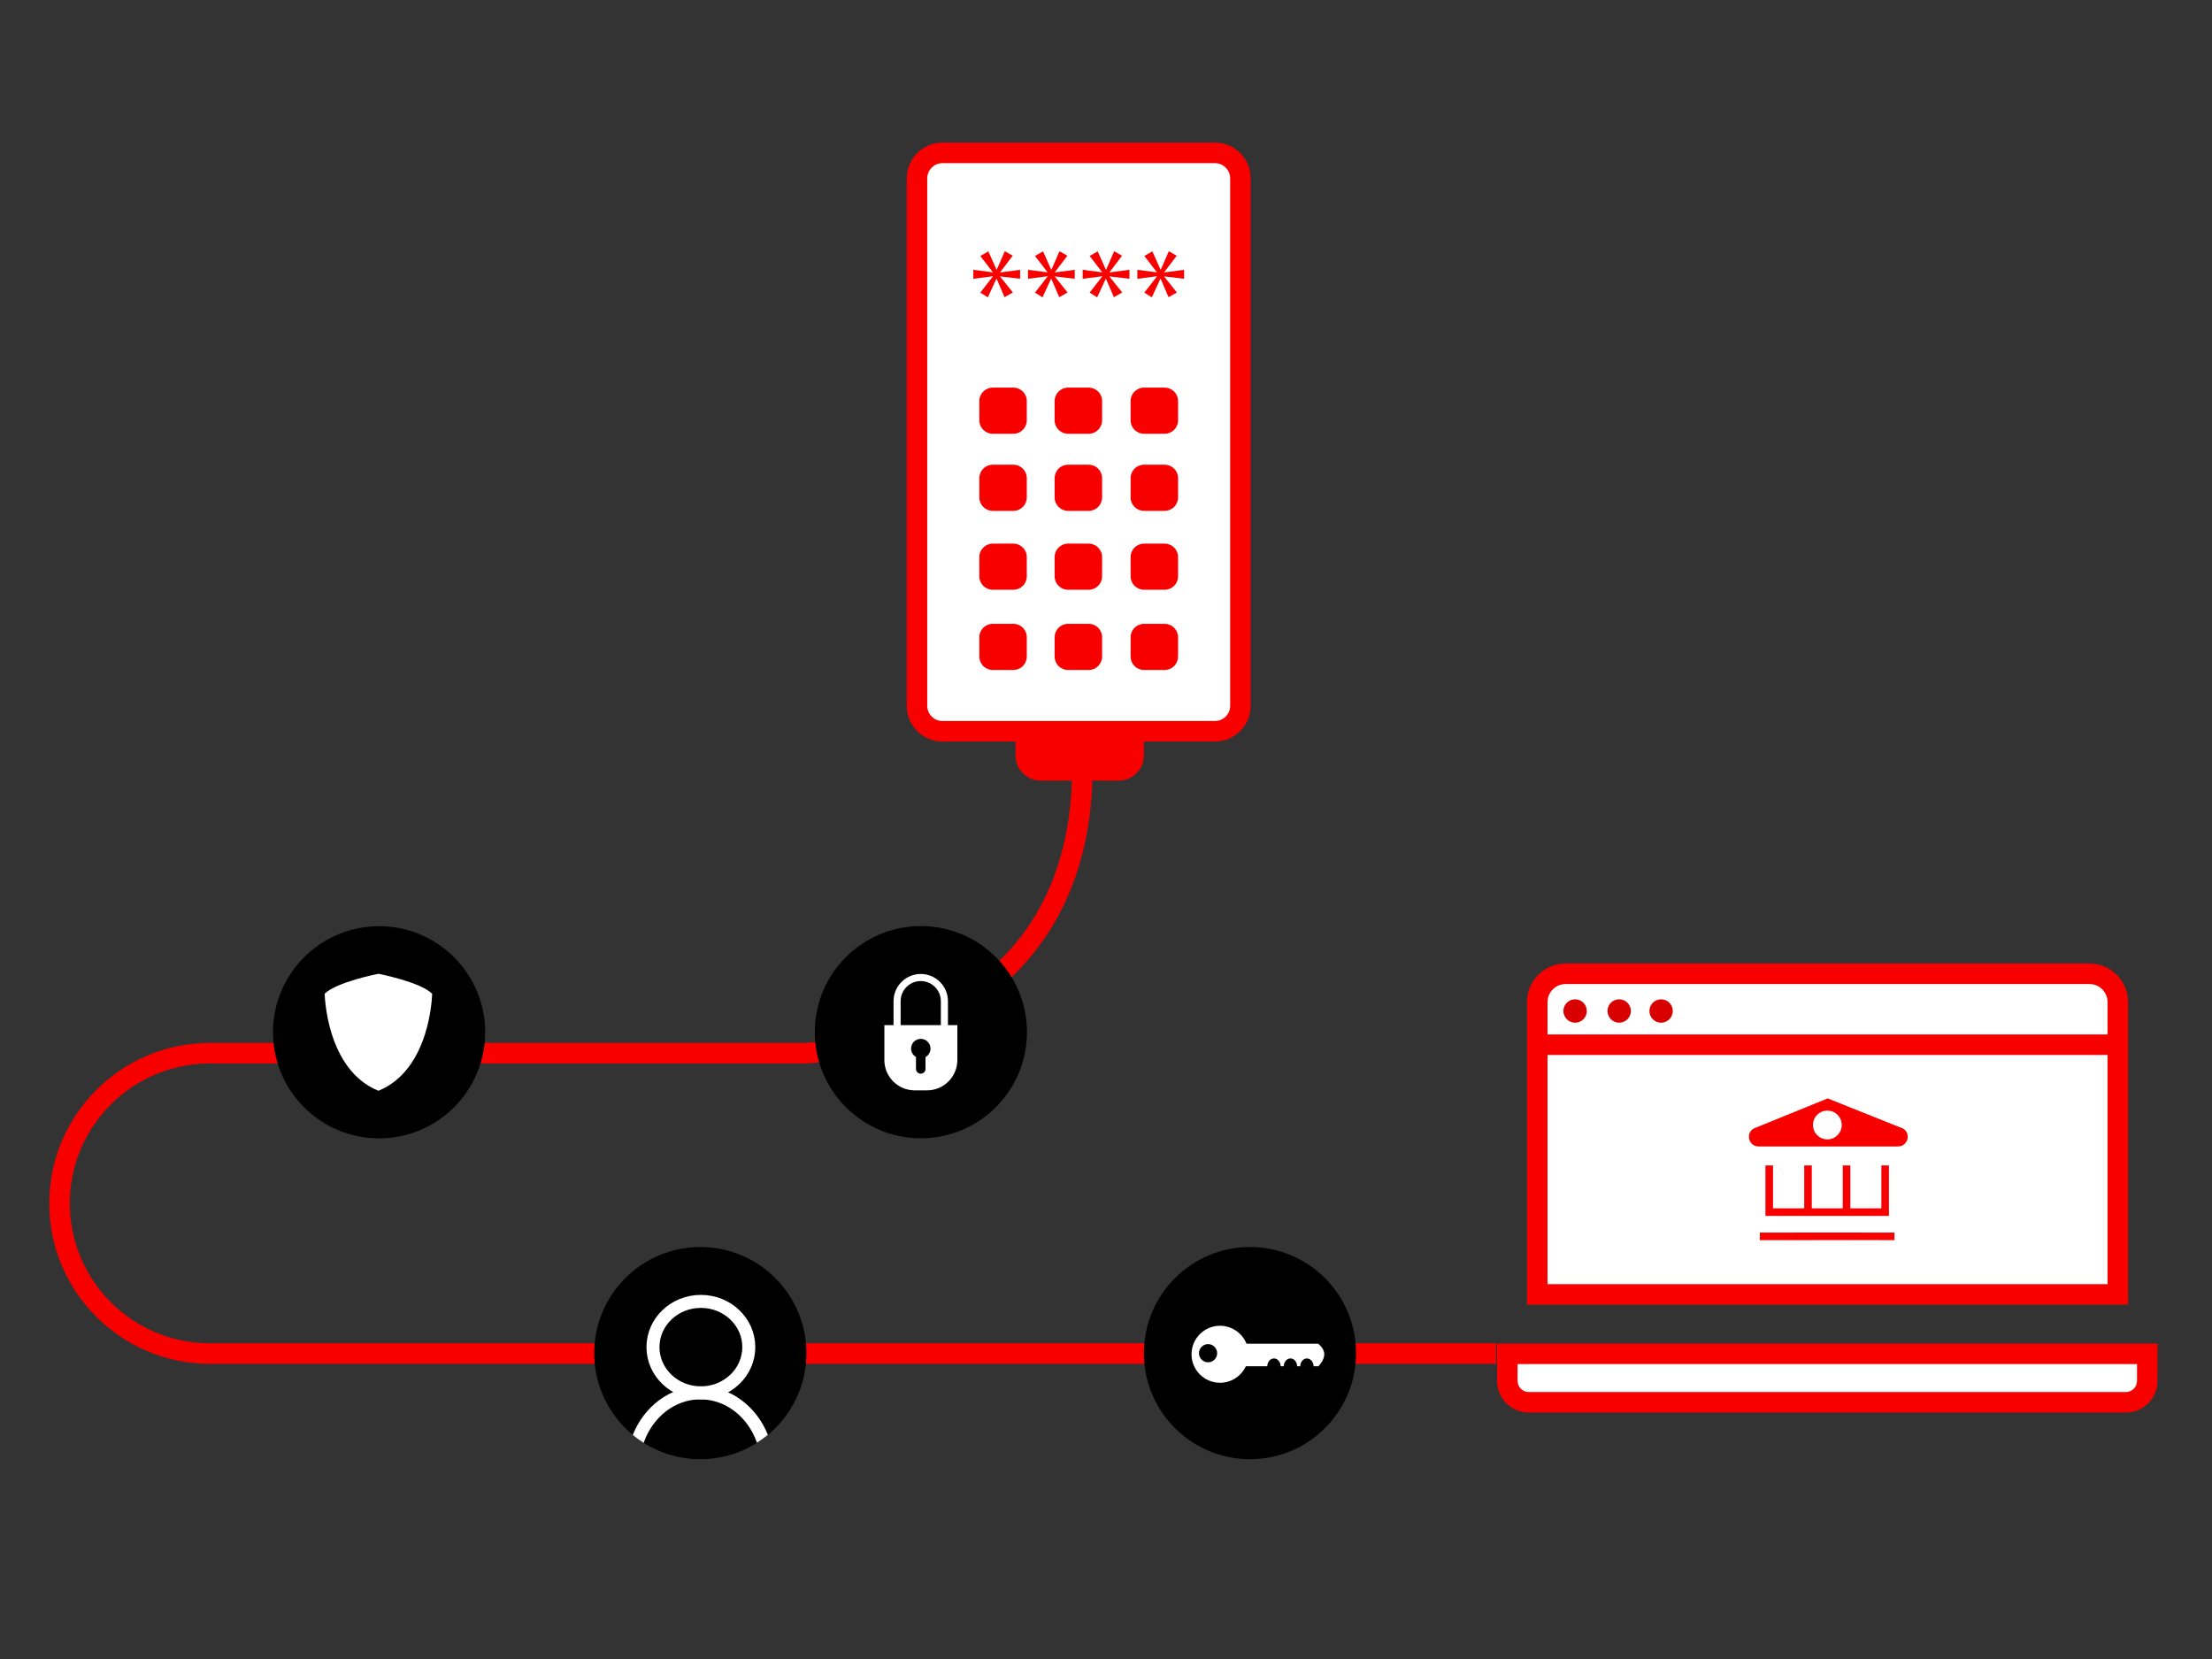
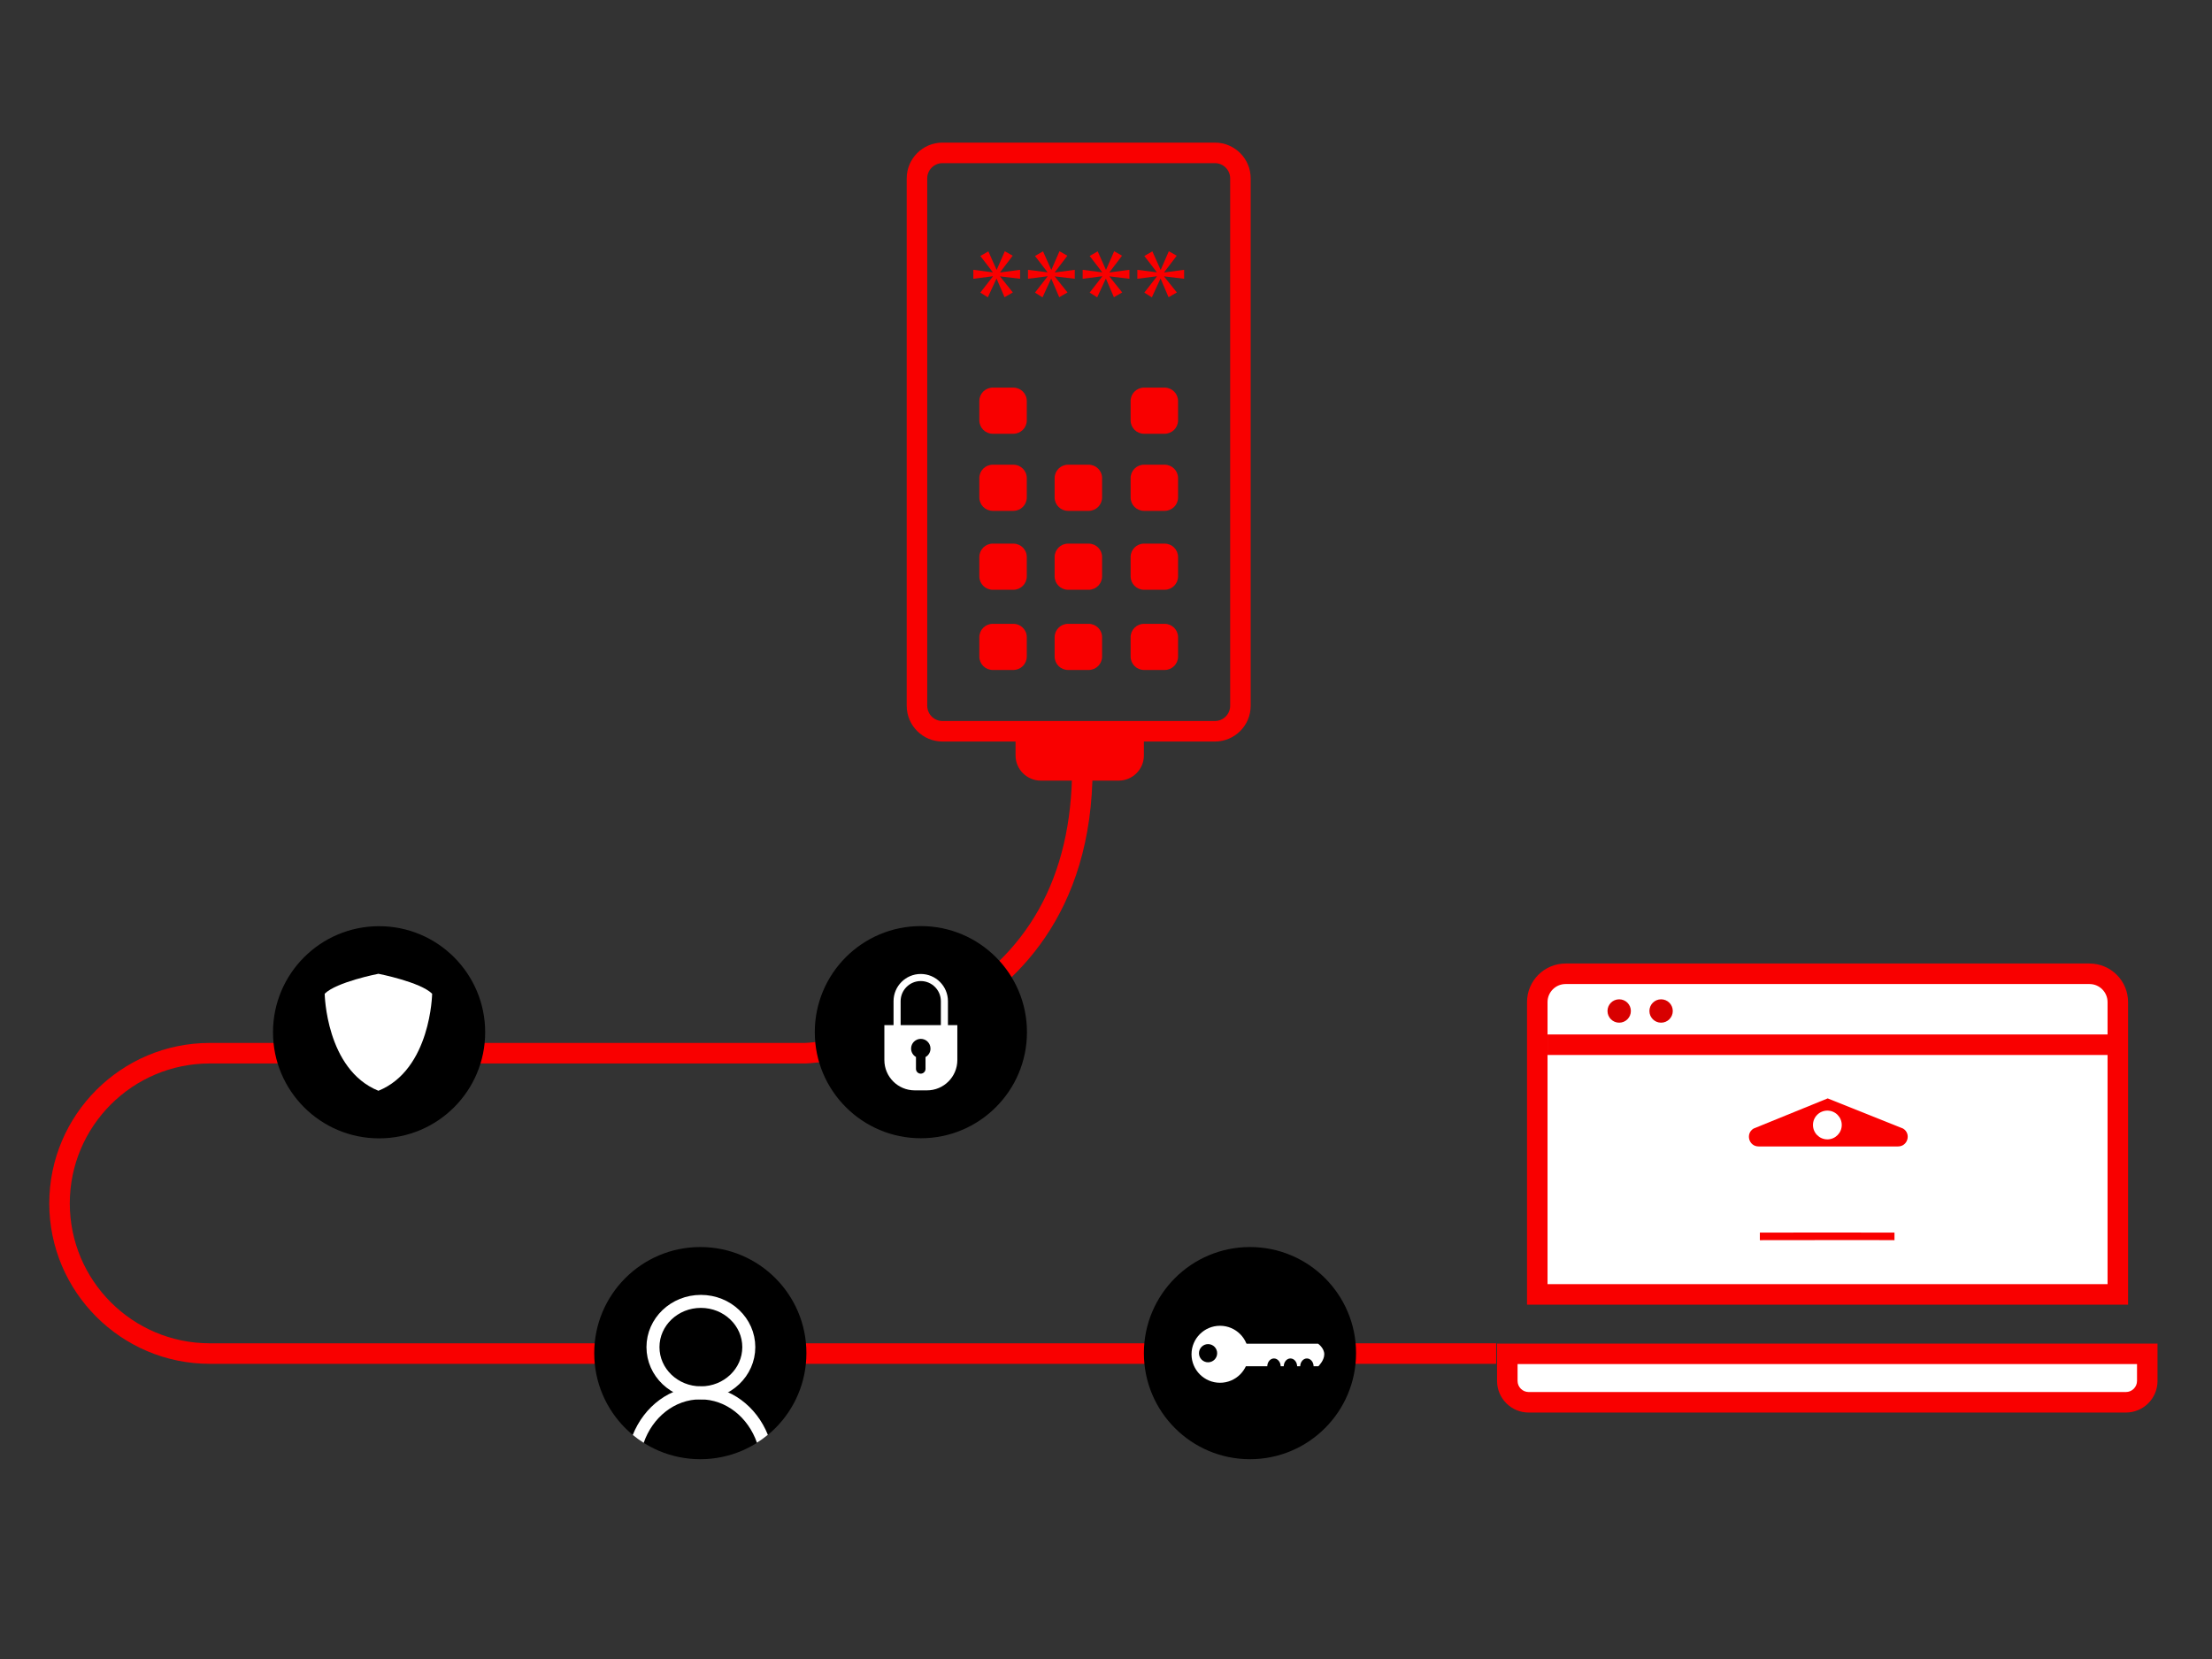
<svg xmlns="http://www.w3.org/2000/svg" id="Layer_1" x="0px" y="0px" viewBox="0 0 1024 768" style="enable-background:new 0 0 1024 768;" xml:space="preserve">
  <rect x="0" y="0" width="1024" height="768" fill="#333333" stroke="none" />
  <style type="text/css">	.st0{fill:#FFFFFF;}	.st1{fill:#F90000;}	.st2{fill:#D80000;}	.st3{fill:none;stroke:#F90000;stroke-width:9.498;stroke-miterlimit:10;}	.st4{fill:none;stroke:#FFFFFF;stroke-width:6.019;stroke-miterlimit:10;}</style>
  <g>
    <g>
-       <path class="st0" d="M436.31,338.53c-6.52,0-11.82-5.3-11.82-11.82V82.59c0-6.52,5.3-11.82,11.82-11.82h126.1   c6.52,0,11.82,5.3,11.82,11.82v244.12c0,6.52-5.3,11.82-11.82,11.82H436.31z" />
      <path class="st1" d="M562.41,75.52c3.9,0,7.07,3.17,7.07,7.07v244.12c0,3.9-3.17,7.07-7.07,7.07h-126.1   c-3.9,0-7.07-3.17-7.07-7.07V82.59c0-3.9,3.17-7.07,7.07-7.07H562.41 M562.41,66.02h-126.1c-9.15,0-16.57,7.42-16.57,16.57v244.12   c0,9.15,7.42,16.57,16.57,16.57h126.1c9.15,0,16.57-7.42,16.57-16.57V82.59C578.98,73.44,571.56,66.02,562.41,66.02L562.41,66.02z   " />
    </g>
    <g>
      <path class="st1" d="M517.88,361.37H481.8c-6.45,0-11.67-5.23-11.67-11.67v-7.63h59.41v7.63   C529.55,356.14,524.32,361.37,517.88,361.37z" />
    </g>
    <g>
      <path class="st1" d="M469.12,179.44h-9.55c-3.43,0-6.21,2.78-6.21,6.21v8.94c0,3.43,2.78,6.21,6.21,6.21h9.55   c3.43,0,6.21-2.78,6.21-6.21v-8.94C475.34,182.22,472.56,179.44,469.12,179.44z" />
-       <path class="st1" d="M503.98,179.44h-9.55c-3.43,0-6.21,2.78-6.21,6.21v8.94c0,3.43,2.78,6.21,6.21,6.21h9.55   c3.43,0,6.21-2.78,6.21-6.21v-8.94C510.2,182.22,507.41,179.44,503.98,179.44z" />
      <path class="st1" d="M539.15,179.44h-9.55c-3.43,0-6.21,2.78-6.21,6.21v8.94c0,3.43,2.78,6.21,6.21,6.21h9.55   c3.43,0,6.21-2.78,6.21-6.21v-8.94C545.36,182.22,542.58,179.44,539.15,179.44z" />
      <path class="st1" d="M469.12,215.13h-9.55c-3.43,0-6.21,2.78-6.21,6.21v8.94c0,3.43,2.78,6.21,6.21,6.21h9.55   c3.43,0,6.21-2.78,6.21-6.21v-8.94C475.34,217.92,472.56,215.13,469.12,215.13z" />
      <path class="st1" d="M503.98,215.13h-9.55c-3.43,0-6.21,2.78-6.21,6.21v8.94c0,3.43,2.78,6.21,6.21,6.21h9.55   c3.43,0,6.21-2.78,6.21-6.21v-8.94C510.2,217.92,507.41,215.13,503.98,215.13z" />
      <path class="st1" d="M539.15,215.13h-9.55c-3.43,0-6.21,2.78-6.21,6.21v8.94c0,3.43,2.78,6.21,6.21,6.21h9.55   c3.43,0,6.21-2.78,6.21-6.21v-8.94C545.36,217.92,542.58,215.13,539.15,215.13z" />
      <path class="st1" d="M469.12,251.66h-9.55c-3.43,0-6.21,2.78-6.21,6.21v8.94c0,3.43,2.78,6.21,6.21,6.21h9.55   c3.43,0,6.21-2.78,6.21-6.21v-8.94C475.34,254.44,472.56,251.66,469.12,251.66z" />
      <path class="st1" d="M503.98,251.66h-9.55c-3.43,0-6.21,2.78-6.21,6.21v8.94c0,3.43,2.78,6.21,6.21,6.21h9.55   c3.43,0,6.21-2.78,6.21-6.21v-8.94C510.2,254.44,507.41,251.66,503.98,251.66z" />
      <path class="st1" d="M539.15,251.66h-9.55c-3.43,0-6.21,2.78-6.21,6.21v8.94c0,3.43,2.78,6.21,6.21,6.21h9.55   c3.43,0,6.21-2.78,6.21-6.21v-8.94C545.36,254.44,542.58,251.66,539.15,251.66z" />
      <path class="st1" d="M469.12,288.79h-9.55c-3.43,0-6.21,2.78-6.21,6.21v8.94c0,3.43,2.78,6.21,6.21,6.21h9.55   c3.43,0,6.21-2.78,6.21-6.21v-8.94C475.34,291.58,472.56,288.79,469.12,288.79z" />
      <path class="st1" d="M503.98,288.79h-9.55c-3.43,0-6.21,2.78-6.21,6.21v8.94c0,3.43,2.78,6.21,6.21,6.21h9.55   c3.43,0,6.21-2.78,6.21-6.21v-8.94C510.2,291.58,507.41,288.79,503.98,288.79z" />
      <path class="st1" d="M539.15,288.79h-9.55c-3.43,0-6.21,2.78-6.21,6.21v8.94c0,3.43,2.78,6.21,6.21,6.21h9.55   c3.43,0,6.21-2.78,6.21-6.21v-8.94C545.36,291.58,542.58,288.79,539.15,288.79z" />
    </g>
    <g>
      <path class="st1" d="M468.81,118.38l-5.79,7.62v0.12l9.21-1.22v4.15l-9.21-1.1v0.12l5.86,7.32l-3.84,2.2l-3.66-8.54h-0.12   l-3.96,8.6l-3.48-2.2l5.79-7.44v-0.12l-9.03,1.16v-4.15l8.97,1.16v-0.12l-5.73-7.44l3.72-2.14l3.78,8.48h0.12l3.72-8.54   L468.81,118.38z" />
      <path class="st1" d="M494.12,118.38l-5.79,7.62v0.12l9.21-1.22v4.15l-9.21-1.1v0.12l5.86,7.32l-3.84,2.2l-3.66-8.54h-0.12   l-3.96,8.6l-3.48-2.2l5.79-7.44v-0.12l-9.03,1.16v-4.15l8.97,1.16v-0.12l-5.73-7.44l3.72-2.14l3.78,8.48h0.12l3.72-8.54   L494.12,118.38z" />
      <path class="st1" d="M519.43,118.38l-5.79,7.62v0.12l9.21-1.22v4.15l-9.21-1.1v0.12l5.86,7.32l-3.84,2.2l-3.66-8.54h-0.12   l-3.96,8.6l-3.48-2.2l5.79-7.44v-0.12l-9.03,1.16v-4.15l8.97,1.16v-0.12l-5.73-7.44l3.72-2.14l3.78,8.48h0.12l3.72-8.54   L519.43,118.38z" />
      <path class="st1" d="M544.74,118.38l-5.79,7.62v0.12l9.21-1.22v4.15l-9.21-1.1v0.12l5.86,7.32l-3.84,2.2l-3.66-8.54h-0.12   l-3.96,8.6l-3.48-2.2l5.79-7.44v-0.12l-9.03,1.16v-4.15l8.97,1.16v-0.12l-5.73-7.44l3.72-2.14l3.78,8.48h0.12l3.72-8.54   L544.74,118.38z" />
    </g>
    <g>
      <path class="st0" d="M711.65,599.22V463.9c0-7.23,5.88-13.11,13.11-13.11h242.53c7.23,0,13.11,5.88,13.11,13.11v135.32H711.65z" />
      <path class="st1" d="M967.29,455.54c4.61,0,8.36,3.75,8.36,8.36v130.57H716.4V463.9c0-4.61,3.75-8.36,8.36-8.36H967.29    M967.29,446.04H724.76c-9.86,0-17.86,8-17.86,17.86v140.07h278.25V463.9C985.15,454.04,977.15,446.04,967.29,446.04   L967.29,446.04z" />
    </g>
    <g>
      <path class="st0" d="M729.16,468.68c-0.36,0-0.66-0.29-0.66-0.66s0.29-0.66,0.66-0.66s0.66,0.29,0.66,0.66   S729.52,468.68,729.16,468.68z" />
-       <path class="st2" d="M729.16,462.61c-2.99,0-5.41,2.42-5.41,5.41s2.42,5.41,5.41,5.41s5.41-2.42,5.41-5.41   S732.14,462.61,729.16,462.61L729.16,462.61z" />
    </g>
    <g>
      <path class="st0" d="M749.57,468.68c-0.36,0-0.66-0.29-0.66-0.66s0.29-0.66,0.66-0.66s0.66,0.29,0.66,0.66   S749.93,468.68,749.57,468.68z" />
      <path class="st2" d="M749.57,462.61c-2.99,0-5.41,2.42-5.41,5.41s2.42,5.41,5.41,5.41s5.41-2.42,5.41-5.41   S752.55,462.61,749.57,462.61L749.57,462.61z" />
    </g>
    <g>
      <path class="st0" d="M768.97,468.68c-0.36,0-0.66-0.29-0.66-0.66s0.29-0.66,0.66-0.66s0.66,0.29,0.66,0.66   S769.33,468.68,768.97,468.68z" />
      <path class="st2" d="M768.97,462.61c-2.99,0-5.41,2.42-5.41,5.41s2.42,5.41,5.41,5.41s5.41-2.42,5.41-5.41   S771.95,462.61,768.97,462.61L768.97,462.61z" />
    </g>
    <g>
      <path class="st0" d="M707.68,649.16c-5.46,0-9.9-4.44-9.9-9.9v-12.53h296.26v12.53c0,5.46-4.44,9.9-9.9,9.9H707.68z" />
      <path class="st1" d="M989.29,631.48v7.78c0,2.84-2.31,5.15-5.15,5.15H707.68c-2.84,0-5.15-2.31-5.15-5.15v-7.78H989.29    M998.79,621.98H693.03v17.28c0,8.09,6.56,14.65,14.65,14.65h276.45c8.09,0,14.65-6.56,14.65-14.65V621.98L998.79,621.98z" />
    </g>
    <line class="st3" x1="716.4" y1="483.63" x2="975.67" y2="483.63" />
    <g>
      <path class="st1" d="M692.63,631.35H97.08c-40.95,0-74.27-33.32-74.27-74.27s33.32-74.27,74.27-74.27h275.64   c1.7-0.08,32.25-1.8,62.27-17.93c40.68-21.86,61.31-58.7,61.31-109.48h9.5c0,68.12-36.23,101.77-66.62,118.01   c-32.65,17.44-64.82,18.84-66.17,18.9l-0.18,0H97.08c-35.71,0-64.77,29.05-64.77,64.77s29.05,64.77,64.77,64.77h595.54V631.35z" />
    </g>
    <g>
      <circle cx="578.65" cy="626.4" r="49.11" />
    </g>
    <g>
      <circle cx="324.2" cy="626.4" r="49.11" />
    </g>
    <g>
      <circle cx="175.49" cy="477.87" r="49.11" />
    </g>
    <g>
      <circle cx="426.3" cy="477.82" r="49.11" />
    </g>
    <g>
      <g>
        <path class="st1" d="M846.09,508.48l-34.3,13.96c-3.87,2.33-2.21,8.28,2.3,8.28h64.58c4.52,0,6.18-5.95,2.3-8.29L846.09,508.48z" />
-         <polygon class="st1" points="870.94,539.52 870.94,559.37 856.58,559.37 856.58,539.52 853.07,539.52 853.07,559.37     838.74,559.37 838.74,539.52 835.23,539.52 835.23,559.37 820.79,559.37 820.79,539.52 817.28,539.52 817.28,559.37     817.28,562.88 820.79,562.88 835.23,562.88 838.74,562.88 853.07,562.88 856.58,562.88 870.94,562.88 874.45,562.88     874.45,559.37 874.45,539.52    " />
        <path class="st1" d="M877.01,574.11v-3.51c0-0.07-62.32,0-62.32,0v3.51C814.69,574.11,876.9,574.02,877.01,574.11z" />
      </g>
      <circle class="st0" cx="845.94" cy="520.79" r="6.66" />
    </g>
    <path class="st0" d="M438.83,474.57v-11.1c0-6.95-5.64-12.59-12.59-12.59h0c-6.95,0-12.59,5.64-12.59,12.59v11.1h-4.25v16.15  c0,7.76,6.29,14.04,14.04,14.04h5.7c7.76,0,14.04-6.29,14.04-14.04v-16.15H438.83z M428.45,489.34v5.48c0,1.21-0.99,2.21-2.21,2.21  s-2.21-0.99-2.21-2.21v-5.51c-1.35-0.78-2.26-2.23-2.26-3.9c0-2.48,2.01-4.49,4.49-4.49c2.48,0,4.49,2.01,4.49,4.49  C430.77,487.11,429.83,488.58,428.45,489.34z M435.55,474.57h-18.62v-11.1c0-5.13,4.18-9.31,9.31-9.31s9.31,4.18,9.31,9.31V474.57z  " />
    <path class="st0" d="M200.05,460.03c-5.42-5.42-24.61-9.19-24.86-9.24v0c0,0-0.01,0-0.01,0c0,0-0.01,0-0.01,0v0  c-0.25,0.05-19.44,3.82-24.86,9.24c0,0,0.55,35.03,24.86,44.92v0.01c0,0,0,0,0.01,0c0,0,0,0,0.01,0v-0.01  C199.49,495.05,200.05,460.03,200.05,460.03z" />
    <ellipse class="st4" cx="324.46" cy="623.62" rx="22.18" ry="21.17" />
    <path class="st0" d="M324.21,641.78c-13.98,0-26.02,9.28-31.29,22.51c1.6,1.32,3.3,2.53,5.06,3.65  c4.07-11.77,14.29-20.14,26.23-20.14c11.92,0,22.13,8.35,26.21,20.09c1.76-1.12,3.45-2.33,5.05-3.66  C350.19,651.03,338.17,641.78,324.21,641.78z" />
    <g>
      <circle class="st0" cx="564.78" cy="626.93" r="13.19" />
      <path class="st0" d="M610.18,622.05h-35.69v10.42h12.17c0.05-2,1.41-3.6,3.1-3.6c1.68,0,3.05,1.6,3.1,3.6h1.42   c0.05-2,1.41-3.6,3.1-3.6c1.68,0,3.05,1.6,3.1,3.6h1.42c0.05-2,1.41-3.6,3.1-3.6c1.68,0,3.05,1.6,3.1,3.6h2.21   c0,0,2.73-2.61,2.73-5.53S610.18,622.05,610.18,622.05z" />
      <g>
        <circle cx="559.25" cy="626.44" r="4.21" />
      </g>
    </g>
  </g>
</svg>